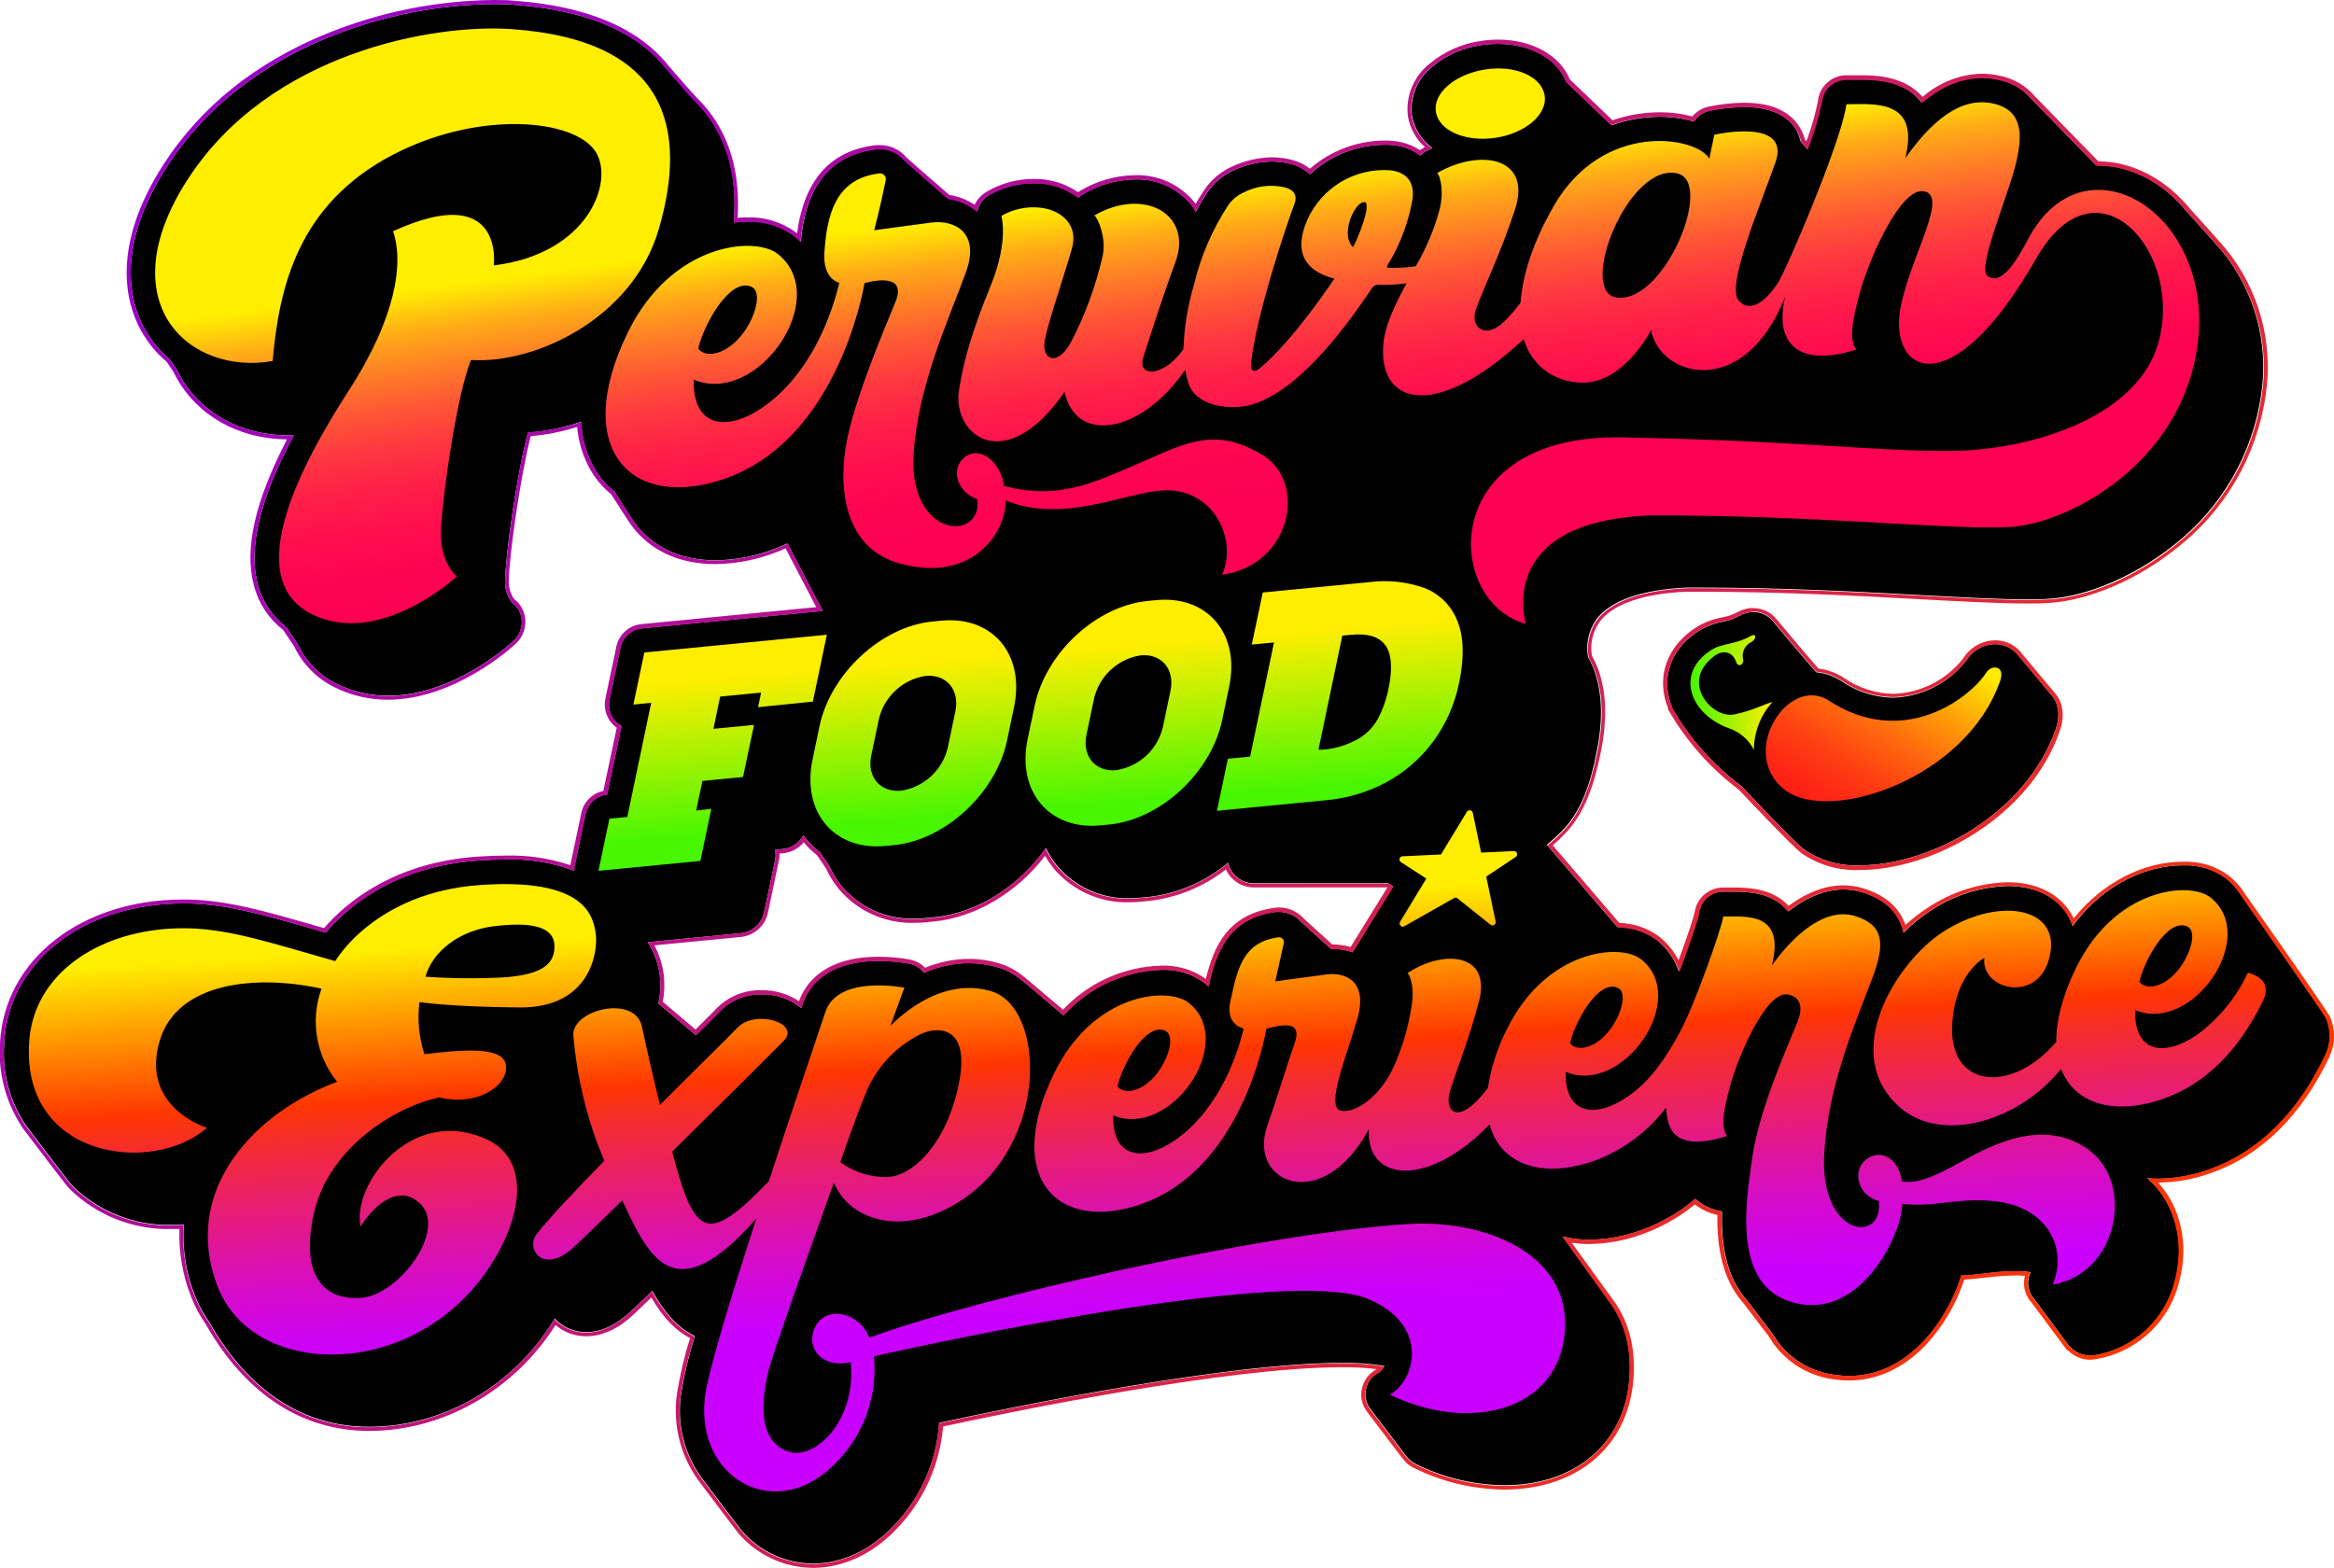
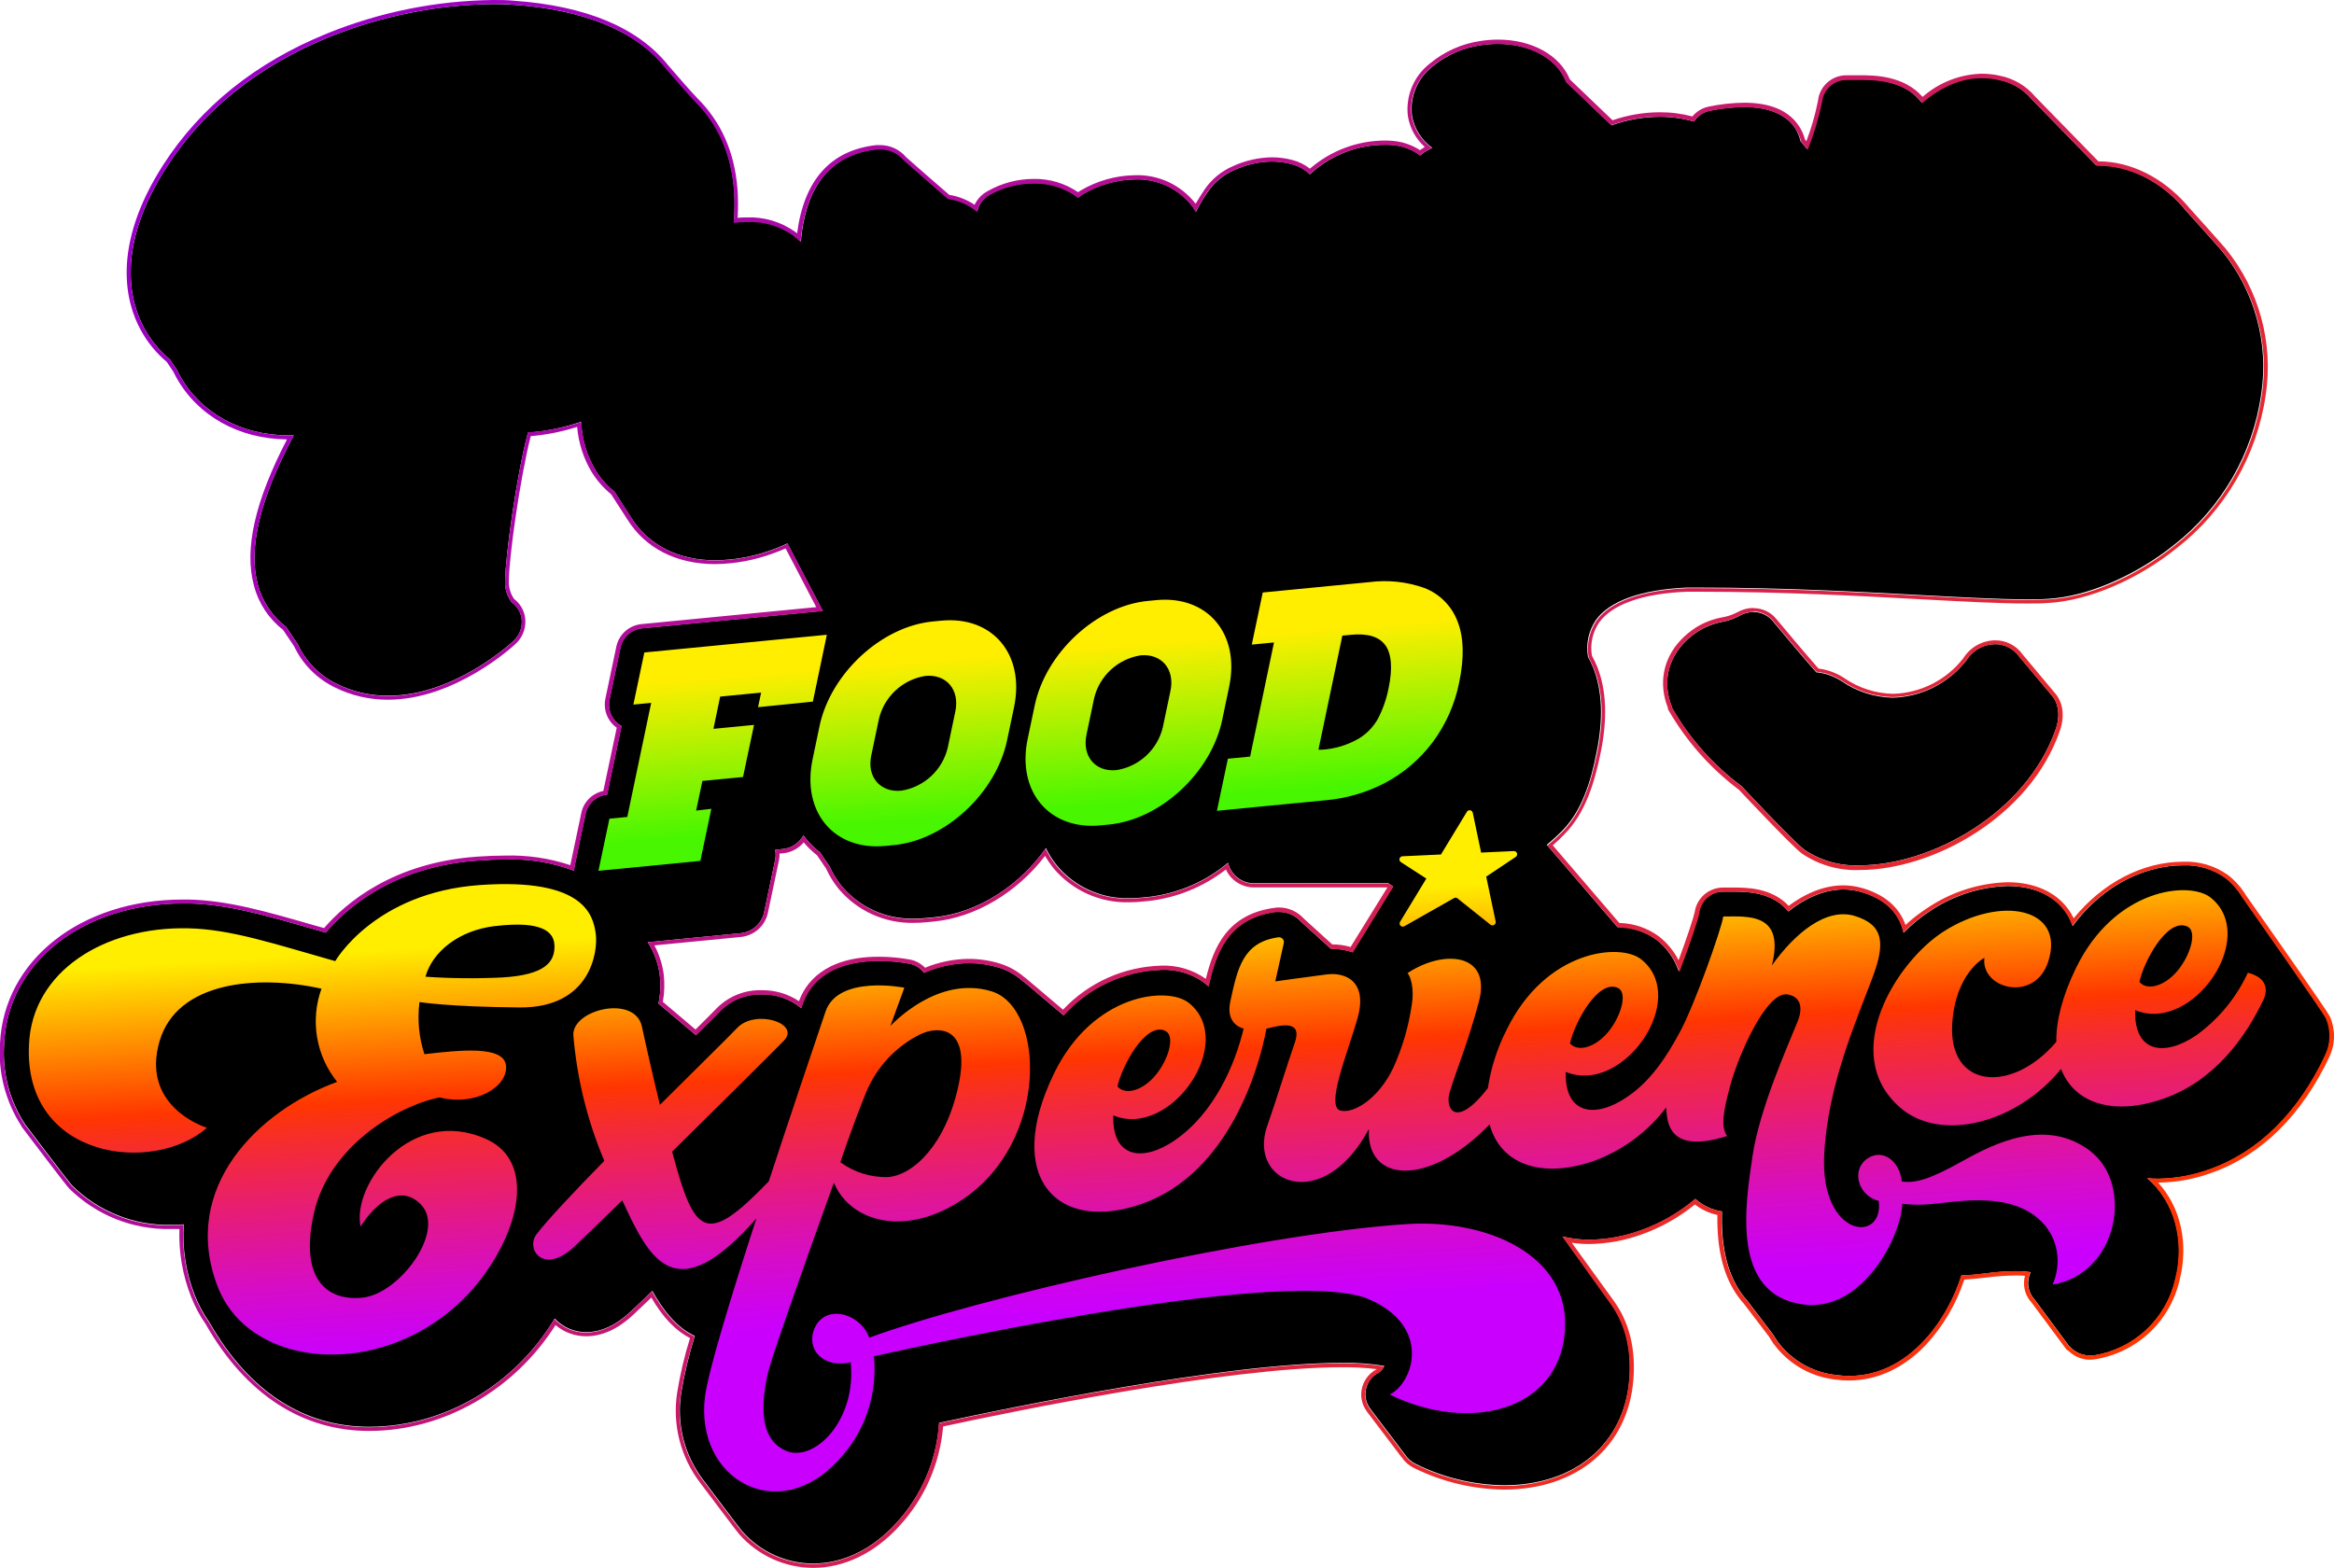
<svg xmlns="http://www.w3.org/2000/svg" width="436" height="293" viewBox="0 0 436 293" fill="none">
  <g clip-path="url(#clip0_255_77)">
    <path d="M325.356 146.922C325.356 146.922 334.936 157.168 337.038 158.747C340.073 160.813 343.695 161.845 347.366 161.69C360.727 161.69 378.543 151.953 384.016 136.265C385.099 133.16 384.168 131.029 383.42 130.12C382.282 128.735 378.337 124.029 377.156 122.633C376.644 121.922 375.968 121.345 375.185 120.95C374.402 120.554 373.536 120.352 372.659 120.361C371.598 120.375 370.558 120.655 369.634 121.175C368.71 121.694 367.932 122.438 367.37 123.337C365.742 125.454 363.663 127.184 361.282 128.4C358.902 129.616 356.28 130.289 353.608 130.369C350.168 130.304 346.825 129.227 343.995 127.275C342.582 126.349 340.964 125.781 339.281 125.619C336.93 122.958 332.486 117.678 331.327 116.261C330.889 115.67 330.317 115.19 329.658 114.861C328.998 114.532 328.271 114.363 327.534 114.368C326.613 114.374 325.709 114.62 324.911 115.082C323.972 115.593 322.96 115.958 321.91 116.164C320.273 116.461 318.705 117.055 317.282 117.916C313.121 120.589 311.019 124.602 311.506 128.952C311.638 130.093 311.938 131.208 312.395 132.262H312.33C315.62 137.988 320.053 142.978 325.356 146.922ZM434.516 190.198C434.039 189.181 422.172 172.271 418.846 167.543C418.038 166.206 416.995 165.026 415.768 164.059C413.452 162.396 410.642 161.561 407.792 161.69C401.474 161.69 393.281 164.773 387.202 173.017C386.877 172.041 386.402 171.121 385.793 170.291C383.572 167.24 379.757 165.563 375.054 165.563C369.898 165.72 364.891 167.325 360.608 170.194C358.797 171.369 357.122 172.741 355.612 174.283C355.449 173.503 355.186 172.747 354.832 172.033C353.586 169.523 351.223 167.705 347.821 166.71C346.688 166.372 345.513 166.201 344.331 166.201C342.164 166.201 338.414 166.872 334.079 170.313C331.067 166.613 326.19 166.613 323.817 166.613H321.855C320.753 166.61 319.686 167.006 318.853 167.728C318.02 168.45 317.478 169.449 317.326 170.54C317.109 171.708 315.451 176.653 313.609 181.51C312.815 179.165 311.354 177.101 309.404 175.571C307.293 174.034 304.745 173.212 302.132 173.223L288.955 157.86C289.984 157.005 290.905 156.151 291.718 155.339C295.435 151.628 297.137 146.23 298.22 140.701C299.542 134.383 299.304 129.027 297.624 124.786C297.341 124.093 297.015 123.417 296.649 122.763C296.222 120.36 296.746 117.885 298.112 115.861C300.68 112.29 306.532 110.191 315.039 109.791H317.369C333.05 109.791 347.355 110.57 358.842 111.198C366.688 111.62 373.461 111.987 378.532 111.987C380.071 111.987 381.393 111.987 382.585 111.89C389.922 111.479 398.949 107.562 406.145 101.796C414.997 94.866 420.822 84.786 422.4 73.666C423.116 68.957 422.839 64.151 421.587 59.555C420.335 54.959 418.135 50.674 415.128 46.976C413.731 45.321 408.626 39.684 408.15 39.143C408.03 39.013 407.933 38.873 407.824 38.743C403.49 33.744 397.638 30.877 391.894 30.877H391.558C389.781 29.038 381.393 20.448 379.54 18.544C377.944 16.639 375.74 15.34 373.298 14.865C372.264 14.624 371.206 14.501 370.145 14.497C366.308 14.497 362.559 16.034 358.939 19.139L358.82 18.987C355.569 14.833 349.836 14.833 347.387 14.833H345.946H344.808C343.682 14.832 342.595 15.247 341.756 15.998C340.918 16.749 340.388 17.783 340.267 18.901C339.63 21.958 338.731 24.955 337.58 27.859L336.334 26.377C336.141 25.457 335.773 24.583 335.25 23.802C333.462 21.281 330.276 19.994 325.8 19.994C323.593 20.02 321.393 20.262 319.233 20.718C318.077 20.999 317.074 21.716 316.437 22.72C314.349 22.114 312.185 21.811 310.011 21.822C306.95 21.841 303.915 22.382 301.038 23.423L292.596 15.298C290.949 11.035 285.996 8.19 279.841 8.19C278.818 8.191 277.797 8.267 276.785 8.417C273.403 8.873 270.217 10.264 267.584 12.431C266.221 13.495 265.153 14.89 264.484 16.483C263.814 18.076 263.564 19.813 263.759 21.53C263.958 22.744 264.396 23.908 265.047 24.953C265.698 25.998 266.549 26.905 267.552 27.621C267.108 27.848 266.674 28.086 266.251 28.324C265.912 28.523 265.599 28.762 265.32 29.038C263.859 27.943 262.121 27.276 260.302 27.112C259.798 27.059 259.291 27.038 258.785 27.047C253.559 27.04 248.524 29.012 244.697 32.565C243.722 31.638 242.524 30.979 241.218 30.65C240.03 30.334 238.806 30.174 237.577 30.174C235.17 30.212 232.797 30.75 230.609 31.754C228.562 32.627 226.812 34.074 225.57 35.919C224.757 37.131 224.02 38.353 223.402 39.565C223.24 39.284 223.056 38.992 222.871 38.721C221.624 37.041 219.985 35.689 218.097 34.782C216.209 33.876 214.128 33.441 212.035 33.517C208.577 33.573 205.194 34.535 202.227 36.309C201.939 36.469 201.674 36.665 201.436 36.893C199.054 35.084 196.127 34.138 193.135 34.21C190.237 34.202 187.388 34.947 184.867 36.373C184.278 36.694 183.767 37.139 183.368 37.677C182.97 38.215 182.693 38.834 182.558 39.489C181.016 38.195 179.137 37.365 177.14 37.098C174.972 35.281 169.803 30.683 168.871 29.86C168.344 29.224 167.681 28.712 166.932 28.363C166.182 28.013 165.364 27.833 164.537 27.837C164.331 27.826 164.125 27.826 163.919 27.837C151.998 29.136 150.102 39.576 149.603 45.148C149.159 44.688 148.684 44.258 148.184 43.86C145.687 42.099 142.677 41.213 139.623 41.339C138.775 41.343 137.929 41.393 137.087 41.491C137.726 33.788 136.231 27.285 132.611 22.092C131.82 20.964 130.931 19.907 129.956 18.933C128.872 17.851 125.394 13.816 124.375 12.637C118.783 5.81 109.236 1.818 95.885 0.887C94.682 0.801 93.403 0.757 92.114 0.757C81.555 0.89 71.115 3 61.337 6.978C48.203 12.388 38.059 20.48 31.178 31.137C21.425 46.284 24.34 56.551 26.952 61.333C28.163 63.55 29.78 65.521 31.72 67.143L33.031 69.09C33.205 69.436 33.367 69.772 33.54 70.075C37.388 77.129 45.006 81.348 53.903 81.348H54.878C48.528 93.249 46.317 102.467 48.17 109.272C49.018 112.421 50.885 115.201 53.48 117.181L55.648 120.426C57.157 123.643 59.728 126.244 62.93 127.794C65.938 129.275 69.254 130.028 72.607 129.99C84.745 129.99 95.3 120.34 95.733 119.929C96.302 119.456 96.755 118.861 97.059 118.188C97.363 117.516 97.51 116.782 97.489 116.045C97.459 115.35 97.27 114.671 96.938 114.06C96.605 113.449 96.138 112.921 95.571 112.518C94.706 111.372 94.279 109.957 94.368 108.525C94.368 104.122 96.535 88.532 98.627 80.84C102.014 80.588 105.354 79.901 108.564 78.795C108.676 82.024 109.612 85.171 111.284 87.937C112.22 89.441 113.403 90.776 114.784 91.886L117.884 96.7C121.135 101.861 126.705 104.695 133.641 104.695C137.241 104.649 140.806 103.99 144.185 102.748C145.193 102.391 146.157 101.98 147.1 101.547L153.689 114.151L119.921 117.397C118.952 117.493 118.038 117.896 117.314 118.545C116.589 119.195 116.09 120.059 115.89 121.01L113.842 130.748C113.697 131.45 113.719 132.176 113.907 132.867C114.096 133.559 114.444 134.197 114.925 134.729C115.255 135.103 115.648 135.418 116.085 135.659L113.397 148.469C112.431 148.565 111.52 148.967 110.797 149.614C110.074 150.262 109.577 151.123 109.377 152.072L107.329 161.809C107.273 162.101 107.244 162.398 107.242 162.696C103.139 161.154 98.77 160.441 94.389 160.597C92.796 160.597 91.138 160.662 89.296 160.792C73.377 161.874 64.577 169.826 60.849 174.262L58.454 173.569C49.525 171.005 42.481 168.971 35.285 168.809H34.202C15.551 168.809 1.496 179.79 0.781 194.926C0.38 200.288 1.767 205.633 4.725 210.126C4.725 210.126 12.755 220.751 13.47 221.508C15.899 223.912 18.788 225.803 21.964 227.069C25.14 228.335 28.539 228.949 31.958 228.876C32.76 228.876 33.551 228.876 34.331 228.768C34.028 233.252 34.72 237.748 36.358 241.934C37.047 243.734 37.961 245.438 39.078 247.008C39.078 247.073 39.154 247.149 39.197 247.225C46.501 259.937 56.656 266.602 68.945 266.602C82.902 266.602 96.102 258.877 103.622 246.37C104.372 247.18 105.282 247.824 106.296 248.262C107.309 248.7 108.403 248.922 109.507 248.913C112.292 248.913 115.055 247.636 117.743 245.126C118.707 244.239 120.073 242.962 121.85 241.209C123.866 244.791 126.358 248.036 129.794 249.627C128.696 253.137 127.845 256.72 127.247 260.348C126.807 263.194 126.948 266.099 127.664 268.888C128.379 271.677 129.653 274.293 131.408 276.577C133.218 278.989 138.235 285.654 138.615 286.087C140.268 287.979 142.306 289.499 144.593 290.546C146.88 291.592 149.363 292.141 151.879 292.156C157.46 292.156 162.954 289.495 167.365 284.659C172.144 279.509 174.995 272.871 175.438 265.866C188.345 263.064 228.908 254.657 250.679 254.657C253.331 254.606 255.983 254.798 258.601 255.231C258.387 255.707 258.051 256.118 257.625 256.421C256.854 256.796 256.205 257.381 255.753 258.108C255.3 258.836 255.063 259.676 255.068 260.532C255.069 261.482 255.373 262.406 255.935 263.172L262.437 271.751C262.938 272.525 263.643 273.146 264.474 273.547C269.605 276.099 275.247 277.46 280.979 277.529C294.2 277.529 303.389 269.782 304.376 257.795C304.809 252.559 303.866 247.712 301.027 243.676L300.756 243.298L291.892 231.05C293.547 231.462 295.247 231.665 296.952 231.656C300.234 231.613 303.484 231.013 306.565 229.882C310.268 228.558 313.701 226.575 316.697 224.029C318.098 225.265 319.824 226.076 321.671 226.366C321.52 231.873 322.267 237.607 325.508 241.956C325.811 242.356 326.136 242.746 326.461 243.114L331.143 249.259C331.262 249.464 331.403 249.659 331.533 249.865L332.053 250.665C332.053 250.665 332.053 250.73 332.118 250.752C333.407 252.465 335.033 253.897 336.897 254.959C338.76 256.021 340.822 256.692 342.955 256.929C343.777 257.05 344.606 257.111 345.437 257.113C356.794 257.113 363.968 246.294 366.417 238.332C367.999 238.332 369.505 238.104 370.968 237.942C372.764 237.696 374.574 237.558 376.387 237.531C377.199 237.531 377.991 237.531 378.792 237.65C378.977 237.65 379.139 237.704 379.323 237.726L379.226 237.975C378.91 238.721 378.8 239.537 378.907 240.34C379.014 241.143 379.333 241.902 379.833 242.54C379.907 242.645 379.99 242.743 380.082 242.832L386.584 251.617V251.531C387.05 252.076 387.628 252.514 388.279 252.817C388.93 253.119 389.638 253.278 390.355 253.283C390.601 253.3 390.847 253.3 391.092 253.283C394.77 252.718 398.193 251.064 400.919 248.535C403.645 246.007 405.548 242.72 406.383 239.1C408.258 231.797 406.199 224.472 401.127 220.167C401.821 220.231 402.514 220.264 403.23 220.264C406.515 220.221 409.769 219.621 412.853 218.49C421.912 215.244 429.368 207.93 434.407 197.209C434.938 196.128 435.226 194.945 435.252 193.742C435.279 192.538 435.042 191.344 434.559 190.241L434.516 190.198ZM259.153 167.37L252.651 177.929C251.444 177.501 250.172 177.285 248.891 177.291H248.62L243.028 172.217C242.519 171.642 241.894 171.181 241.193 170.866C240.493 170.551 239.733 170.388 238.964 170.388C238.719 170.372 238.473 170.372 238.227 170.388C229.135 171.633 227.076 178.394 225.743 184.302C225.483 184.053 225.201 183.815 224.909 183.577C222.592 181.915 219.783 181.081 216.933 181.207C213.469 181.313 210.062 182.121 206.921 183.583C203.78 185.045 200.97 187.13 198.662 189.711L191.076 183.295V183.349C189.774 182.175 188.232 181.297 186.557 180.775C184.757 180.233 182.888 179.956 181.009 179.952C178.115 179.974 175.256 180.589 172.61 181.759C171.938 180.879 170.967 180.275 169.879 180.061C167.992 179.713 166.076 179.539 164.157 179.541C154.111 179.541 150.915 184.583 149.907 187.591L149.647 188.359C147.584 186.647 144.971 185.736 142.288 185.795C140.866 185.756 139.45 186.004 138.126 186.524C136.802 187.045 135.597 187.827 134.583 188.824C133.706 189.733 132.08 191.356 129.989 193.422L123.01 187.526C123.376 185.772 123.457 183.971 123.248 182.192C122.968 180.004 122.197 177.907 120.994 176.057L138.333 174.381C139.397 174.278 140.4 173.838 141.195 173.126C141.991 172.413 142.537 171.466 142.754 170.421L144.803 160.684C144.927 160.059 144.927 159.415 144.803 158.79L146.201 158.65C147.008 158.57 147.783 158.295 148.459 157.848C149.135 157.402 149.692 156.796 150.08 156.086C150.243 156.302 150.394 156.518 150.568 156.724C151.336 157.664 152.208 158.513 153.169 159.256L154.968 161.895C155.547 163.201 156.298 164.423 157.2 165.531C158.85 167.51 160.928 169.09 163.278 170.151C165.629 171.211 168.189 171.725 170.768 171.654C171.492 171.657 172.215 171.621 172.935 171.546L174.506 171.395C182.612 170.605 190.448 165.498 195.378 158.466C195.93 159.625 196.618 160.714 197.426 161.712C199.076 163.691 201.154 165.271 203.505 166.332C205.855 167.392 208.416 167.906 210.994 167.835C211.718 167.838 212.442 167.802 213.162 167.727L214.733 167.575C220.141 166.921 225.24 164.707 229.406 161.203C229.659 162.304 230.281 163.286 231.171 163.985C232.06 164.684 233.162 165.057 234.294 165.044H259.348L260.204 165.628L259.153 167.37Z" fill="black" />
    <path d="M92.114 0.757C93.436 0.757 94.715 0.757 95.918 0.887C109.269 1.818 118.816 5.81 124.332 12.788C125.351 13.967 128.84 17.992 129.913 19.085C130.888 20.059 131.777 21.116 132.568 22.244C136.188 27.437 137.683 33.939 137.044 41.642C137.886 41.545 138.732 41.494 139.58 41.491C142.634 41.364 145.644 42.251 148.141 44.012C148.636 44.393 149.107 44.805 149.55 45.245C150.048 39.652 151.966 29.211 163.865 27.935C164.071 27.924 164.277 27.924 164.483 27.935C165.31 27.931 166.128 28.11 166.878 28.46C167.627 28.81 168.29 29.321 168.817 29.958C169.749 30.78 174.94 35.367 177.086 37.196C179.083 37.463 180.962 38.292 182.504 39.587C182.64 38.931 182.916 38.313 183.315 37.775C183.713 37.237 184.224 36.792 184.813 36.471C187.334 35.045 190.184 34.299 193.081 34.307C196.073 34.235 199 35.181 201.382 36.99C201.62 36.762 201.886 36.566 202.173 36.406C205.133 34.606 208.516 33.617 211.981 33.539C214.075 33.463 216.155 33.897 218.043 34.804C219.931 35.711 221.57 37.062 222.818 38.743C223.002 39.013 223.186 39.305 223.349 39.587C224.01 38.375 224.747 37.152 225.516 35.941C226.758 34.096 228.508 32.649 230.555 31.775C232.743 30.772 235.116 30.234 237.523 30.196C238.753 30.196 239.977 30.356 241.164 30.672C242.47 31 243.668 31.66 244.643 32.587C248.47 29.034 253.505 27.062 258.731 27.069C259.231 27.064 259.73 27.089 260.227 27.145C262.046 27.308 263.784 27.975 265.244 29.071C265.524 28.795 265.837 28.555 266.176 28.357C266.599 28.119 267.032 27.881 267.476 27.653C266.474 26.937 265.622 26.031 264.971 24.985C264.321 23.94 263.883 22.777 263.684 21.562C263.489 19.846 263.738 18.108 264.408 16.515C265.078 14.922 266.145 13.527 267.509 12.463C270.141 10.296 273.328 8.906 276.709 8.45C277.721 8.299 278.743 8.223 279.765 8.222C285.921 8.222 290.873 11.068 292.52 15.331L300.962 23.401C303.84 22.361 306.875 21.819 309.935 21.8C312.136 21.789 314.326 22.099 316.437 22.72C317.088 21.728 318.098 21.026 319.255 20.762C321.415 20.306 323.615 20.063 325.822 20.037C330.298 20.037 333.484 21.324 335.272 23.845C335.838 24.641 336.24 25.543 336.453 26.496L337.699 27.978C338.85 25.074 339.75 22.077 340.387 19.02C340.507 17.902 341.038 16.868 341.876 16.117C342.714 15.366 343.801 14.951 344.928 14.952H346.065H347.507C349.956 14.952 355.699 14.952 358.94 19.106L359.059 19.258C362.722 16.153 366.428 14.617 370.264 14.617C371.326 14.62 372.384 14.743 373.418 14.984C375.86 15.459 378.064 16.758 379.66 18.663C381.513 20.567 389.901 29.157 391.678 30.996H392.014C397.757 30.996 403.566 33.863 407.944 38.862C408.052 38.992 408.15 39.132 408.269 39.262C408.757 39.803 413.85 45.44 415.248 47.095C418.254 50.793 420.454 55.078 421.706 59.674C422.958 64.27 423.235 69.076 422.52 73.785C420.941 84.905 415.117 94.985 406.264 101.915C399.069 107.725 390.009 111.652 382.705 112.009C381.513 112.074 380.191 112.106 378.652 112.106C373.58 112.106 366.807 111.739 358.961 111.317C347.474 110.689 333.17 109.91 317.489 109.91H315.159C306.652 110.31 300.8 112.409 298.231 115.98C296.866 118.004 296.341 120.479 296.768 122.882C297.135 123.536 297.46 124.212 297.744 124.905C299.467 129.146 299.662 134.502 298.34 140.82C297.18 146.349 295.522 151.747 291.838 155.458C291.025 156.27 290.104 157.124 289.074 157.979L302.252 173.342C304.864 173.331 307.412 174.153 309.523 175.69C311.473 177.22 312.934 179.284 313.728 181.629C315.57 176.772 317.228 171.827 317.445 170.659C317.568 169.567 318.082 168.555 318.892 167.812C319.703 167.068 320.755 166.642 321.856 166.612H323.796C326.147 166.612 331.046 166.612 334.004 170.313C338.339 166.872 342.045 166.201 344.256 166.201C345.437 166.201 346.613 166.372 347.745 166.71C351.148 167.738 353.51 169.523 354.757 172.033C355.111 172.747 355.373 173.503 355.537 174.283C357.046 172.741 358.722 171.369 360.533 170.194C364.806 167.317 369.805 165.701 374.957 165.531C379.66 165.531 383.474 167.208 385.696 170.258C386.312 171.101 386.792 172.036 387.116 173.028C393.238 164.784 401.431 161.701 407.706 161.701C410.556 161.572 413.366 162.407 415.681 164.07C416.909 165.037 417.951 166.217 418.759 167.554C422.086 172.282 433.931 189.192 434.429 190.209C434.917 191.307 435.16 192.498 435.142 193.699C435.123 194.9 434.843 196.083 434.321 197.165C429.282 207.887 421.826 215.244 412.766 218.446C409.682 219.577 406.428 220.177 403.143 220.221C402.428 220.221 401.734 220.221 401.041 220.123C406.113 224.451 408.172 231.754 406.297 239.056C405.468 242.676 403.571 245.964 400.851 248.497C398.131 251.029 394.713 252.689 391.038 253.262C390.793 253.278 390.547 253.278 390.302 253.262C389.584 253.257 388.876 253.097 388.225 252.795C387.574 252.493 386.996 252.054 386.53 251.509V251.596L380.028 242.811C379.937 242.721 379.853 242.623 379.779 242.519C379.28 241.881 378.96 241.121 378.853 240.318C378.746 239.515 378.857 238.699 379.172 237.953L379.27 237.704C379.085 237.704 378.923 237.639 378.739 237.628C377.937 237.553 377.146 237.509 376.333 237.509C374.52 237.537 372.711 237.674 370.914 237.92C369.451 238.083 367.945 238.256 366.363 238.31C363.914 246.251 356.74 257.092 345.383 257.092C344.552 257.09 343.723 257.028 342.901 256.908C340.768 256.67 338.707 256 336.843 254.937C334.979 253.875 333.353 252.443 332.064 250.73C332.064 250.73 332.064 250.665 331.999 250.644L331.479 249.843C331.349 249.637 331.208 249.443 331.089 249.237L326.407 243.092C326.082 242.724 325.757 242.335 325.454 241.934C322.203 237.607 321.466 231.851 321.617 226.344C319.77 226.055 318.044 225.244 316.643 224.007C313.647 226.553 310.215 228.536 306.511 229.86C303.431 230.991 300.18 231.591 296.898 231.635C295.193 231.644 293.493 231.44 291.838 231.029L300.691 243.427L300.962 243.806C303.802 247.841 304.744 252.688 304.311 257.925C303.325 269.912 294.135 277.659 280.914 277.659C275.183 277.575 269.544 276.199 264.42 273.634C263.589 273.233 262.885 272.612 262.383 271.838L255.881 263.259C255.319 262.493 255.015 261.568 255.014 260.619C255.009 259.762 255.246 258.922 255.699 258.195C256.151 257.468 256.801 256.883 257.571 256.508C257.997 256.204 258.334 255.794 258.547 255.317C255.929 254.885 253.278 254.693 250.625 254.744C228.854 254.744 188.291 263.15 175.385 265.952C174.941 272.958 172.09 279.596 167.311 284.745C162.901 289.581 157.406 292.243 151.825 292.243C149.31 292.228 146.826 291.679 144.539 290.632C142.252 289.586 140.214 288.066 138.561 286.173C138.182 285.74 133.142 279.076 131.354 276.663C129.599 274.379 128.325 271.764 127.61 268.974C126.895 266.185 126.753 263.28 127.193 260.435C127.791 256.806 128.642 253.223 129.74 249.713C126.304 248.123 123.812 244.877 121.796 241.296C120.019 243.005 118.654 244.325 117.689 245.212C115.002 247.722 112.271 248.999 109.453 248.999C108.349 249.008 107.255 248.787 106.242 248.349C105.228 247.911 104.318 247.266 103.569 246.457C96.048 258.963 82.849 266.688 68.891 266.688C56.602 266.688 46.447 260.024 39.143 247.311C39.143 247.236 39.068 247.16 39.024 247.095C37.907 245.525 36.993 243.82 36.304 242.021C34.666 237.834 33.974 233.338 34.278 228.854C33.497 228.919 32.706 228.962 31.904 228.962C28.485 229.036 25.086 228.421 21.91 227.156C18.734 225.89 15.845 223.999 13.417 221.595C12.701 220.837 4.671 210.213 4.671 210.213C1.722 205.693 0.357 200.324 0.792 194.947C1.507 179.801 15.562 168.83 34.213 168.83H35.296C42.492 168.993 49.536 170.994 58.466 173.591L60.861 174.283C64.588 169.847 73.388 161.95 89.307 160.814C91.095 160.684 92.808 160.619 94.401 160.619C98.793 160.462 103.173 161.179 107.286 162.728C107.288 162.431 107.317 162.134 107.372 161.841L109.421 152.104C109.621 151.155 110.118 150.295 110.841 149.647C111.564 148.999 112.475 148.598 113.441 148.501L116.129 135.692C115.691 135.451 115.299 135.136 114.969 134.761C114.488 134.229 114.139 133.592 113.951 132.9C113.763 132.208 113.74 131.482 113.885 130.78L115.934 121.043C116.134 120.091 116.632 119.228 117.357 118.578C118.082 117.928 118.995 117.526 119.965 117.429L153.733 114.184L147.144 101.58C146.201 102.012 145.236 102.423 144.229 102.78C140.85 104.022 137.284 104.681 133.684 104.728C126.749 104.728 121.157 101.893 117.928 96.733L114.828 91.918C113.447 90.808 112.264 89.473 111.328 87.969C109.656 85.203 108.719 82.056 108.608 78.827C105.376 79.909 102.018 80.567 98.616 80.785C96.557 88.478 94.39 104.068 94.357 108.471C94.259 109.922 94.69 111.36 95.571 112.518C96.137 112.931 96.601 113.469 96.926 114.09C97.251 114.711 97.429 115.398 97.446 116.099C97.467 116.837 97.32 117.57 97.016 118.243C96.712 118.915 96.259 119.51 95.69 119.983C95.257 120.394 84.702 130.044 72.564 130.044C69.222 130.061 65.922 129.294 62.93 127.805C59.729 126.255 57.158 123.654 55.648 120.437L53.481 117.191C50.885 115.212 49.018 112.432 48.17 109.283C46.317 102.478 48.528 93.281 54.879 81.359H53.903C45.006 81.359 37.388 77.139 33.541 70.085C33.367 69.782 33.205 69.447 33.031 69.101L31.72 67.153C29.78 65.532 28.163 63.561 26.952 61.344C24.34 56.562 21.414 46.284 31.178 31.148C38.06 20.48 48.203 12.355 61.337 6.978C71.116 3 81.556 0.89 92.114 0.757ZM130.043 193.476C132.135 191.41 133.76 189.787 134.638 188.878C135.652 187.881 136.857 187.099 138.181 186.578C139.505 186.058 140.921 185.81 142.343 185.849C145.025 185.79 147.638 186.701 149.701 188.413L149.961 187.645C150.969 184.637 154.166 179.595 164.212 179.595C166.131 179.593 168.046 179.767 169.934 180.115C171.021 180.329 171.992 180.933 172.665 181.813C175.311 180.643 178.169 180.028 181.063 180.006C182.943 180.01 184.812 180.287 186.612 180.829C188.287 181.351 189.828 182.23 191.131 183.404V183.349L198.716 189.765C201.024 187.184 203.834 185.099 206.976 183.637C210.117 182.175 213.523 181.367 216.987 181.261C219.837 181.135 222.647 181.969 224.963 183.631C225.256 183.869 225.538 184.107 225.798 184.356C227.131 178.448 229.19 171.687 238.282 170.442C238.527 170.426 238.773 170.426 239.019 170.442C239.787 170.442 240.547 170.605 241.248 170.92C241.948 171.235 242.574 171.696 243.083 172.271L248.674 177.345H248.945C250.226 177.339 251.499 177.555 252.706 177.983L259.208 167.424L260.292 165.704L259.435 165.119H234.294C233.162 165.133 232.06 164.759 231.171 164.061C230.282 163.362 229.659 162.38 229.406 161.279C225.216 164.798 220.085 167.013 214.647 167.651L213.075 167.803C212.355 167.877 211.632 167.913 210.908 167.911C208.33 167.982 205.769 167.468 203.418 166.407C201.068 165.346 198.99 163.767 197.34 161.787C196.531 160.79 195.844 159.7 195.292 158.542C190.361 165.574 182.526 170.68 174.42 171.47L172.849 171.622C172.129 171.696 171.405 171.733 170.681 171.73C168.11 171.781 165.56 171.249 163.223 170.175C160.886 169.102 158.824 167.514 157.19 165.531C156.287 164.423 155.536 163.201 154.957 161.895L153.158 159.256C152.198 158.513 151.325 157.664 150.557 156.724C150.384 156.518 150.232 156.302 150.07 156.086C149.681 156.796 149.125 157.402 148.449 157.848C147.773 158.295 146.997 158.57 146.19 158.65L144.792 158.79C144.917 159.415 144.917 160.059 144.792 160.684L142.744 170.421C142.527 171.466 141.981 172.413 141.185 173.126C140.389 173.838 139.386 174.278 138.323 174.381L120.984 176.057C122.187 177.907 122.957 180.004 123.238 182.192C123.446 183.971 123.366 185.772 122.999 187.526L129.978 193.422M327.534 114.259C328.271 114.255 328.999 114.424 329.658 114.753C330.317 115.082 330.889 115.561 331.327 116.153C332.487 117.57 336.93 122.85 339.282 125.511C340.964 125.673 342.582 126.241 343.996 127.166C346.825 129.119 350.169 130.195 353.608 130.261C356.272 130.193 358.888 129.538 361.268 128.34C363.647 127.143 365.732 125.434 367.371 123.337C367.933 122.443 368.711 121.705 369.633 121.189C370.555 120.673 371.592 120.396 372.648 120.383C373.525 120.374 374.392 120.576 375.174 120.971C375.957 121.367 376.633 121.944 377.146 122.655C378.327 124.051 382.271 128.757 383.409 130.142C384.157 131.05 385.078 133.182 384.005 136.287C378.533 151.996 360.717 161.711 347.355 161.711C343.685 161.866 340.063 160.834 337.027 158.769C334.925 157.189 325.345 146.944 325.345 146.944C320.045 142.982 315.619 137.973 312.341 132.23H312.406C311.949 131.176 311.65 130.06 311.517 128.919C311.03 124.592 313.132 120.556 317.294 117.884C318.716 117.023 320.284 116.429 321.921 116.131C322.971 115.925 323.983 115.561 324.923 115.049C325.72 114.588 326.624 114.342 327.545 114.335M92.114 0C81.455 0.129 70.916 2.258 61.045 6.275C47.77 11.684 37.507 19.939 30.539 30.726C20.591 46.186 23.593 56.767 26.291 61.668C27.523 63.937 29.17 65.955 31.146 67.619L32.37 69.436C32.533 69.782 32.706 70.107 32.869 70.41C36.846 77.669 44.551 82.019 53.611 82.105C47.596 93.692 45.581 102.661 47.444 109.445C48.288 112.712 50.194 115.608 52.863 117.678L54.933 120.751C56.514 124.097 59.19 126.806 62.519 128.432C65.614 129.974 69.029 130.767 72.489 130.748C84.918 130.748 95.69 120.902 96.135 120.48C96.786 119.931 97.305 119.242 97.652 118.465C97.999 117.687 98.166 116.841 98.139 115.99C98.114 115.196 97.912 114.418 97.546 113.712C97.18 113.006 96.661 112.391 96.026 111.912C95.329 110.904 94.99 109.693 95.062 108.471C95.062 104.295 97.132 89.376 99.147 81.499C102.093 81.248 105.001 80.668 107.817 79.768C108.062 82.786 109.008 85.705 110.58 88.294C111.546 89.829 112.753 91.199 114.156 92.351L117.18 97.046C120.55 102.456 126.38 105.409 133.587 105.409C137.287 105.366 140.953 104.689 144.424 103.408C145.161 103.148 145.908 102.845 146.754 102.478L152.475 113.448L119.835 116.618C118.703 116.726 117.636 117.193 116.79 117.95C115.944 118.708 115.363 119.716 115.132 120.827L113.083 130.564C112.914 131.381 112.938 132.226 113.155 133.032C113.371 133.838 113.773 134.582 114.33 135.205C114.596 135.493 114.89 135.754 115.207 135.984L112.704 147.798C111.689 148.007 110.757 148.509 110.025 149.241C109.292 149.974 108.792 150.906 108.586 151.92L106.538 161.657C102.607 160.354 98.476 159.75 94.336 159.872C92.721 159.872 90.987 159.937 89.188 160.067C73.496 161.149 64.588 168.722 60.535 173.418L58.65 172.888C49.633 170.291 42.546 168.246 35.242 168.084H34.158C15.172 168.073 0.77 179.357 0.001 194.915C-0.38 200.383 1.027 205.828 4.01 210.429C4.031 210.505 4.068 210.575 4.119 210.635C4.942 211.717 12.192 221.313 12.918 222.081C15.421 224.553 18.397 226.498 21.668 227.799C24.939 229.1 28.439 229.731 31.959 229.655C32.457 229.655 32.966 229.655 33.519 229.655C33.364 233.967 34.102 238.266 35.687 242.281C36.392 244.12 37.324 245.864 38.461 247.474C38.482 247.526 38.507 247.577 38.537 247.625C45.96 260.554 56.472 267.381 68.945 267.381C82.794 267.381 96.037 259.807 103.775 247.603C105.374 248.962 107.408 249.702 109.507 249.692C112.487 249.692 115.435 248.35 118.263 245.71C119.098 244.931 120.236 243.838 121.677 242.464C123.844 246.208 126.218 248.653 128.894 250.038C127.852 253.385 127.048 256.801 126.489 260.262C126.036 263.216 126.187 266.232 126.932 269.126C127.677 272.021 129.001 274.736 130.823 277.107C133.348 280.472 137.683 286.216 138.052 286.638C139.776 288.614 141.902 290.2 144.288 291.292C146.674 292.383 149.266 292.954 151.89 292.968C157.688 292.968 163.388 290.219 167.94 285.221C172.697 280.09 175.597 273.516 176.176 266.548C188.942 263.789 229.211 255.48 250.69 255.48C252.863 255.459 255.035 255.578 257.192 255.837C256.316 256.284 255.58 256.964 255.066 257.802C254.552 258.64 254.279 259.604 254.277 260.586C254.283 261.65 254.612 262.688 255.22 263.561C255.239 263.612 255.264 263.659 255.296 263.702L261.798 272.271L261.863 272.336C262.427 273.177 263.205 273.852 264.117 274.294C269.355 276.889 275.111 278.272 280.957 278.34C294.612 278.34 304.083 270.323 305.113 257.914C305.59 252.18 304.408 247.257 301.623 243.298C301.526 243.146 301.428 243.016 301.331 242.886L293.615 232.219C294.691 232.378 295.778 232.458 296.866 232.457C300.236 232.415 303.575 231.801 306.738 230.639C310.322 229.355 313.661 227.471 316.611 225.068C317.85 226.022 319.286 226.691 320.815 227.026C320.707 233.658 322.018 238.71 324.814 242.454C325.118 242.854 325.443 243.254 325.79 243.644L330.428 249.724C330.514 249.875 330.612 250.016 330.71 250.168L330.807 250.319L331.316 251.12C331.355 251.181 331.402 251.235 331.457 251.282C332.805 253.074 334.504 254.574 336.451 255.69C338.398 256.806 340.552 257.515 342.782 257.773C343.64 257.893 344.505 257.955 345.372 257.957C350.649 257.957 355.624 255.653 359.752 251.314C362.999 247.806 365.449 243.639 366.937 239.1C368.357 239.024 369.701 238.873 371.012 238.721C372.788 238.493 374.575 238.362 376.365 238.332C377.016 238.332 377.644 238.332 378.273 238.397C378.057 239.189 378.029 240.021 378.191 240.827C378.353 241.632 378.7 242.389 379.205 243.038C379.286 243.15 379.377 243.254 379.476 243.352L385.978 252.104C386.071 252.234 386.204 252.329 386.357 252.375C386.887 252.91 387.518 253.336 388.214 253.627C388.909 253.919 389.656 254.07 390.41 254.073C390.693 254.074 390.976 254.052 391.255 254.008C395.08 253.417 398.638 251.693 401.471 249.06C404.303 246.428 406.279 243.007 407.142 239.24C408.898 232.392 407.37 225.587 403.143 220.978H403.252C406.623 220.933 409.961 220.315 413.124 219.15C422.379 215.904 429.986 208.385 435.123 197.512C435.686 196.331 435.987 195.044 436.006 193.737C436.025 192.43 435.76 191.134 435.231 189.938C434.765 188.943 425.185 175.268 419.507 167.218C418.652 165.811 417.551 164.569 416.256 163.551C413.805 161.779 410.826 160.887 407.803 161.019C400.304 161.019 392.751 164.946 387.376 171.589C387.093 170.988 386.752 170.415 386.357 169.88C383.994 166.634 379.963 164.849 375.011 164.849C369.711 165.007 364.563 166.649 360.153 169.588C358.661 170.543 357.258 171.629 355.959 172.833C355.819 172.442 355.656 172.059 355.472 171.687C354.128 168.982 351.614 167.056 347.994 165.974C346.792 165.616 345.543 165.434 344.288 165.433C341.958 165.433 338.35 166.115 334.134 169.263C330.937 165.844 326.169 165.844 323.828 165.844H321.856C320.571 165.847 319.329 166.313 318.36 167.155C317.391 167.998 316.758 169.161 316.578 170.432C316.394 171.34 315.137 175.192 313.566 179.433C312.676 177.695 311.419 176.17 309.881 174.965C307.739 173.391 305.161 172.517 302.501 172.466L290.06 157.957C290.808 157.319 291.534 156.637 292.228 155.891C296.227 151.899 297.885 146.056 298.968 140.863C300.323 134.372 300.106 128.897 298.34 124.516C298.057 123.834 297.735 123.17 297.375 122.525C297.008 120.358 297.494 118.133 298.73 116.315C301.157 112.939 306.814 110.905 315.072 110.57H317.369C333.029 110.57 347.322 111.349 358.799 111.977C366.666 112.399 373.439 112.766 378.533 112.766C380.093 112.766 381.426 112.766 382.629 112.669C390.117 112.247 399.307 108.341 406.633 102.413C415.668 95.372 421.622 85.113 423.246 73.785C423.971 68.975 423.684 64.066 422.404 59.372C421.124 54.678 418.879 50.302 415.812 46.522C414.414 44.866 409.374 39.295 408.811 38.667L408.703 38.526L408.486 38.278C403.967 33.117 397.952 30.152 391.992 30.152L380.202 18.068C378.507 16.041 376.165 14.658 373.569 14.151C372.478 13.901 371.362 13.774 370.242 13.773C366.149 13.867 362.219 15.399 359.146 18.1C355.624 14.065 349.956 14.065 347.485 14.065H344.906C343.591 14.063 342.322 14.547 341.343 15.424C340.364 16.301 339.746 17.509 339.607 18.814C339.102 21.396 338.376 23.929 337.439 26.387L337.168 26.052C336.914 25.074 336.484 24.151 335.9 23.326C333.961 20.578 330.58 19.193 325.833 19.193C323.57 19.215 321.316 19.465 319.103 19.939C317.941 20.197 316.899 20.837 316.145 21.757C314.148 21.226 312.089 20.964 310.022 20.978C307.03 20.989 304.06 21.494 301.233 22.471L293.257 14.833C291.415 10.31 286.17 7.4 279.852 7.4C278.793 7.399 277.735 7.478 276.688 7.638C273.143 8.129 269.808 9.606 267.065 11.901C265.609 13.042 264.471 14.535 263.758 16.24C263.044 17.944 262.78 19.803 262.99 21.638C263.339 23.891 264.461 25.952 266.165 27.469L265.84 27.664C265.637 27.781 265.441 27.912 265.255 28.054C263.786 27.101 262.11 26.515 260.367 26.344C259.842 26.285 259.314 26.256 258.785 26.258C253.608 26.259 248.606 28.126 244.697 31.516C243.738 30.757 242.631 30.208 241.446 29.904C240.195 29.567 238.906 29.396 237.61 29.395C235.098 29.432 232.621 29.992 230.338 31.04C228.16 31.972 226.298 33.513 224.974 35.475C224.411 36.309 223.89 37.185 223.349 38.072C222.019 36.345 220.296 34.96 218.323 34.033C216.349 33.105 214.182 32.661 212.002 32.738C208.412 32.792 204.899 33.788 201.816 35.627C201.665 35.711 201.52 35.804 201.382 35.908C198.946 34.247 196.053 33.381 193.103 33.431C190.06 33.433 187.071 34.231 184.433 35.746C183.395 36.314 182.564 37.197 182.06 38.267C180.64 37.313 179.027 36.681 177.335 36.417C175.168 34.578 170.345 30.326 169.273 29.374C168.678 28.665 167.935 28.096 167.097 27.705C166.258 27.314 165.343 27.112 164.418 27.112C164.187 27.096 163.955 27.096 163.724 27.112C155.185 28.043 150.2 33.604 148.899 43.611L148.542 43.319C145.911 41.446 142.732 40.498 139.504 40.625C138.962 40.625 138.42 40.625 137.792 40.701C138.257 33.214 136.708 26.82 133.11 21.714C132.296 20.555 131.382 19.469 130.379 18.468C129.295 17.386 125.871 13.416 124.831 12.215C119.206 5.161 109.453 1.082 95.939 0.13C94.715 0 93.415 0 92.114 0ZM145.659 159.504L146.288 159.439C147.789 159.297 149.173 158.566 150.135 157.406C150.881 158.293 151.716 159.101 152.627 159.818L154.318 162.307C154.926 163.646 155.702 164.904 156.626 166.05C158.35 168.115 160.519 169.763 162.973 170.87C165.426 171.978 168.098 172.516 170.79 172.444C171.514 172.444 172.237 172.408 172.957 172.336L174.529 172.184C182.19 171.438 190.014 166.775 195.216 159.937C195.681 160.731 196.203 161.49 196.777 162.209C198.501 164.273 200.671 165.921 203.124 167.029C205.577 168.136 208.249 168.674 210.94 168.603C211.664 168.604 212.388 168.567 213.108 168.495L214.679 168.344C219.903 167.732 224.859 165.7 229.005 162.469C229.246 163.002 229.568 163.495 229.959 163.929C230.506 164.533 231.176 165.014 231.923 165.34C232.67 165.667 233.478 165.831 234.294 165.823H259.099H259.175L258.503 166.905L252.294 176.955C251.182 176.628 250.029 176.464 248.869 176.469L243.538 171.622C242.957 170.976 242.247 170.46 241.453 170.106C240.66 169.752 239.801 169.568 238.932 169.566C238.649 169.566 238.366 169.588 238.087 169.631C229.309 170.821 226.719 176.923 225.256 182.906C222.821 181.183 219.882 180.315 216.901 180.439C213.454 180.534 210.06 181.31 206.914 182.721C203.769 184.132 200.935 186.151 198.576 188.662L191.532 182.7C191.481 182.654 191.422 182.618 191.358 182.592C190.02 181.432 188.456 180.563 186.763 180.039C184.891 179.467 182.945 179.175 180.987 179.173C178.179 179.194 175.4 179.756 172.805 180.829C172.051 180.047 171.076 179.515 170.01 179.303C168.072 178.949 166.106 178.772 164.136 178.773C153.895 178.773 150.416 183.847 149.257 187.071C147.187 185.701 144.75 184.989 142.267 185.026C140.743 184.985 139.226 185.251 137.807 185.809C136.388 186.367 135.096 187.204 134.009 188.272C133.164 189.148 131.582 190.728 129.924 192.373L123.823 187.201C124.126 185.505 124.181 183.774 123.985 182.062C123.733 180.171 123.146 178.339 122.251 176.653L138.366 175.084C139.591 174.968 140.747 174.463 141.664 173.644C142.58 172.824 143.21 171.732 143.459 170.529L145.507 160.792C145.606 160.345 145.646 159.886 145.627 159.429L145.659 159.504ZM327.524 113.599C326.469 113.605 325.435 113.885 324.522 114.411C323.649 114.869 322.709 115.186 321.737 115.352C320.009 115.664 318.355 116.295 316.86 117.213C312.449 120.048 310.217 124.332 310.737 128.973C310.861 130.088 311.138 131.18 311.561 132.219C311.546 132.365 311.576 132.512 311.647 132.641C314.986 138.458 319.473 143.537 324.836 147.571C325.638 148.415 334.502 157.871 336.572 159.472C339.756 161.643 343.557 162.729 347.409 162.566C361.042 162.566 379.205 152.656 384.775 136.601C386.14 132.684 384.569 130.347 384.06 129.731C382.976 128.411 379.335 124.072 377.807 122.255C377.229 121.44 376.461 120.777 375.57 120.323C374.68 119.868 373.692 119.637 372.692 119.647C371.507 119.662 370.345 119.973 369.311 120.551C368.278 121.13 367.406 121.957 366.775 122.958C365.223 124.976 363.239 126.624 360.969 127.78C358.699 128.937 356.199 129.574 353.651 129.644C350.361 129.581 347.163 128.546 344.462 126.669C343.03 125.732 341.403 125.136 339.704 124.927C337.277 122.168 332.985 117.062 331.956 115.807L331.891 115.742C331.379 115.082 330.722 114.549 329.97 114.185C329.218 113.821 328.392 113.635 327.556 113.643L327.524 113.599Z" fill="url(#paint0_linear_255_77)" />
-     <path d="M279.364 25.749C284.967 24.905 289.117 21.357 288.543 17.819C287.968 14.281 283.048 12.096 277.424 12.983C271.8 13.87 267.671 17.375 268.234 20.913C268.798 24.451 273.761 26.582 279.364 25.749ZM123.064 42.811C128.482 24.245 124.863 7.487 95.56 5.442C81.038 4.425 50.381 9.77 35.025 33.571C20.243 56.508 35.296 70.237 50.933 67.456C52.125 53.889 55.517 38.18 73.517 28.854C89.426 20.599 107.361 22.157 111.284 28.389C114.817 34.004 109.778 47.495 92.243 49.584C92.243 49.584 94.313 33.636 73.42 43.211C75.425 48.923 74.103 59.137 65.162 72.963C56.222 86.79 44.93 108.103 58.227 114.746C70.927 121.086 85.319 107.725 85.319 107.725C85.319 107.725 82.36 105.269 82.36 99.913C82.36 94.558 85.297 73.645 87.995 67.272C99.981 68.041 118.209 59.505 123.064 42.811ZM236.071 85.178C226.577 79.206 220.791 83.198 211.341 87.19C204.622 90.025 197.48 93.563 187.5 90.771C187.229 87.125 183.479 83.014 180.304 85.362C177.324 87.601 178.906 92.113 182.58 93.27C183.555 101.32 169.727 100.606 170.659 84.951C171.439 71.968 177.432 59.266 180.477 50.763C183.1 43.438 178.31 41.026 173.975 41.588C169.64 42.151 163.301 43.027 163.301 43.027C163.301 43.027 164.385 38.97 165.468 33.604C165.487 33.451 165.472 33.296 165.426 33.15C165.38 33.003 165.303 32.868 165.201 32.753C165.098 32.639 164.972 32.547 164.832 32.485C164.691 32.423 164.539 32.391 164.385 32.392C155.791 33.333 154.447 40.658 154.003 47.203C153.667 52.245 156.788 52.84 156.788 52.84C155.022 60.24 150.773 70.399 142.472 76.122C135.645 80.829 129.327 79.725 129.609 70.951C141.53 75.928 155.563 55.631 145.312 47.474C140.923 43.99 125.383 45.483 117.255 62.166C106.57 84.074 118.035 95.586 135.58 89.386C153.84 82.895 160.082 60.705 161.502 52.883C164.428 52.137 169.229 51.542 167.278 56.399C165.479 60.846 160.147 73.288 158.348 81.597C156.441 90.414 157.265 102.532 168.438 105.399C181.669 108.839 187.944 99.535 187.857 93.498C198.304 97.825 209.607 92.308 216.748 91.669C226.588 90.782 231.291 100.757 228.279 107.4C241.261 105.561 244.101 90.241 236.071 85.178ZM140.348 53.576C142.722 54.603 140.782 60.392 137.791 63.464C135.071 66.277 131.863 66.883 130.422 65.163C131.321 61.03 136.187 51.801 140.348 53.576ZM378.944 44.52C376.842 48.437 374.078 53.37 371.358 51.628C369.646 50.546 372.669 42.822 375.422 34.502C378.012 26.658 378.673 20.783 372.377 19.355C366.081 17.927 360.586 22.969 355.916 29.547C358.701 18.392 350.031 19.474 344.905 19.474C344.342 24.7 337.005 42.757 332.866 51.509C331.868 53.608 327.837 59.483 324.814 56.194C322.375 53.543 328.65 38.883 331.652 30.38C334.654 21.876 320.241 25.176 320.241 25.176L319.309 29.644C316.87 25.446 299.347 22.536 290.19 38.591C286.44 45.148 284.403 51.336 284.045 56.562C283.15 57.754 282.176 58.885 281.13 59.948C277.381 63.691 274.541 61.03 275.712 57.784C277.511 52.905 280.187 47.658 283.005 39.154C286.256 29.233 276.33 27.772 268.484 32.327C269.08 33.03 269.73 35.649 268.982 38.927C267.977 42.72 266.46 46.36 264.474 49.746C263.143 49.948 261.799 50.049 260.453 50.049C260.15 50.049 259.825 50.049 259.446 50.049C259.066 50.049 259.012 49.876 259.251 49.464C259.489 49.053 259.641 48.75 259.89 48.383C261.79 44.994 263.119 41.317 263.824 37.499C264.376 34.199 262.924 32.197 259.706 31.819C256.476 31.581 253.252 32.346 250.476 34.01C247.699 35.674 245.507 38.155 244.198 41.112C241.792 46.608 243.288 50.535 249.27 52.072C249.053 52.375 241.76 63.399 235.529 68.657C233.73 70.183 233.643 68.657 233.708 67.943C234.543 59.191 240.481 41.534 241.782 38.191C242.323 36.817 242.02 35.551 240.037 35.021C237.483 34.417 234.799 34.728 232.451 35.897C231.205 36.428 230.14 37.307 229.384 38.429C226.431 42.954 224.283 47.953 223.034 53.208C221.869 57.115 221.21 61.154 221.072 65.228C217.312 70.637 212.403 70.399 213.541 66.872C214.278 64.633 216.542 57.254 219.598 48.913C222.85 39.944 213.638 34.934 204.427 40.258C205.207 40.907 206.594 44.39 206.031 47.593C204.735 53.404 202.665 59.014 199.875 64.276C197.329 68.603 194.619 67.045 195.14 63.81C195.66 60.575 198.391 52.84 200.222 46.5C202.227 39.63 193.557 36.622 187.055 40.344C187.055 40.344 188.497 44.942 185.083 53.327C181.669 61.712 180.055 67.078 179.134 72.942C177.844 81.153 187.673 89.354 198.868 73.234C201.035 83.187 213.378 80.872 221.397 69.101C221.542 69.973 221.748 70.833 222.015 71.676C222.893 74.359 226.296 76.458 231.768 76.003C242.919 74.921 255.003 55.588 256.227 53.954C256.349 53.725 256.532 53.534 256.756 53.403C256.979 53.271 257.235 53.203 257.495 53.208C259.256 53.278 261.019 53.184 262.762 52.926C260.594 56.897 258.741 60.76 258.427 64.2C257.419 75.181 267.097 78.091 281.401 66.201C282.669 65.12 283.753 64.211 284.652 63.389C285.255 65.512 286.478 67.407 288.165 68.834C289.852 70.26 291.927 71.151 294.124 71.394C302.869 72.79 308.428 61.657 308.428 61.657C309.945 70.313 325.67 75.04 333.494 55.426C333.06 57.065 332.903 58.765 333.028 60.456C333.331 63.594 335.748 68.798 346.748 65.314C345.382 63.464 345.946 60.143 347.409 54.755C349.186 48.264 354.994 35.086 359.329 35.735C364.011 36.438 357.411 46.922 355.189 56.659C352.231 69.588 364.206 76.642 380.363 48.307C391.677 28.476 408.16 47.225 403.121 64.287C398.992 78.265 378.803 84.269 363.902 84.269C349.002 84.269 337.645 82.441 303.216 81.727C268.31 81.002 269.784 112.431 285.021 116.564C285.021 116.564 279.06 97.62 307.919 96.322C338.587 96.17 364.043 99.059 375.303 98.485C386.562 97.912 407.51 86.444 410.479 64.6C413.904 39.814 389.456 24.884 378.944 44.52ZM252.738 46.197C252.12 45.529 251.779 44.651 251.784 43.741C251.665 41.664 252.868 38.905 254.19 37.975C254.461 37.791 255.046 37.672 255.165 37.877C255.935 39.295 253.193 45.537 252.738 46.197ZM302.013 55.599C294.6 54.636 304.18 30.12 313.402 32.425C320.219 34.134 310.932 56.746 302.013 55.599Z" fill="url(#paint1_linear_255_77)" />
    <path d="M151.846 131.105L154.458 118.609L120.365 121.919L118.317 131.656L121.644 131.332L117.179 152.656L113.841 152.981L111.793 162.718L130.833 160.868L132.882 151.131L130.042 151.466L131.213 145.927L138.798 145.191L140.857 135.454L133.272 136.189L134.529 130.163L142.18 129.417L141.605 132.143L151.846 131.105ZM272.255 116.066C271.716 114.653 270.885 113.369 269.815 112.299C268.744 111.228 267.46 110.396 266.045 109.856C262.771 108.698 259.27 108.327 255.826 108.774L235.886 110.711L233.838 120.448L237.988 120.048L233.524 141.372L229.373 141.772L227.325 151.509L247.687 149.529C251.558 149.189 255.322 148.085 258.763 146.284C262.234 144.437 265.256 141.852 267.616 138.71C270.075 135.413 271.767 131.61 272.569 127.578C273.555 122.904 273.447 119.009 272.255 116.066ZM259.402 128.562C259.018 130.551 258.35 132.475 257.419 134.275C256.571 135.805 255.339 137.087 253.843 137.996C251.711 139.237 249.316 139.956 246.853 140.095H246.289L250.754 118.771L252.326 118.619C255.468 118.317 257.581 118.944 258.763 120.534C259.944 122.125 260.171 124.894 259.402 128.562ZM175.796 115.98L174.224 116.131C164.623 117.062 155.162 125.868 153.092 135.67L151.792 141.902C149.722 151.758 155.823 159.007 165.425 158.066L166.996 157.914C176.597 156.984 186.058 148.177 188.117 138.375L189.428 132.143C191.498 122.255 185.397 115.038 175.796 115.98ZM178.461 132.944L177.042 139.716C176.555 141.761 175.472 143.616 173.928 145.045C172.385 146.474 170.451 147.413 168.372 147.744C164.428 148.123 161.87 145.158 162.77 141.101L164.189 134.329C164.676 132.284 165.76 130.43 167.303 129C168.846 127.571 170.78 126.632 172.859 126.301C176.803 125.922 179.307 128.887 178.461 132.944ZM229.611 128.302C231.681 118.446 225.58 111.208 215.979 112.139L214.407 112.29C204.806 113.221 195.356 121.973 193.286 131.829L191.975 138.061C189.905 147.917 196.017 155.166 205.608 154.225L207.179 154.073C216.781 153.143 226.241 144.39 228.311 134.534L229.611 128.302ZM218.645 129.103L217.225 135.876C216.741 137.922 215.658 139.778 214.114 141.207C212.57 142.637 210.635 143.575 208.555 143.903C204.611 144.282 202.107 141.318 202.964 137.261L204.383 130.488C204.869 128.443 205.952 126.587 207.495 125.158C209.039 123.729 210.973 122.79 213.053 122.46C216.987 122.082 219.501 125.046 218.645 129.103Z" fill="url(#paint2_linear_255_77)" />
-     <path d="M341.611 130.91C334.025 125.955 324.489 140.885 333.516 147.668C341.871 153.933 367.273 145.505 373.612 127.285C374.696 124.31 372.019 124.159 371.055 125.663C367.934 130.488 355.558 139.965 341.611 130.91Z" fill="url(#paint3_linear_255_77)" />
    <path d="M266.445 164.167L261.536 172.249C261.467 172.363 261.437 172.496 261.453 172.628C261.468 172.76 261.527 172.883 261.621 172.978C261.714 173.072 261.837 173.133 261.969 173.15C262.101 173.167 262.235 173.139 262.349 173.071L271.571 167.846C271.67 167.777 271.787 167.74 271.907 167.74C272.027 167.74 272.145 167.777 272.243 167.846L278.431 172.79C278.529 172.865 278.647 172.908 278.77 172.914C278.892 172.92 279.014 172.889 279.118 172.824C279.223 172.76 279.305 172.665 279.355 172.553C279.404 172.44 279.419 172.316 279.396 172.195L277.629 163.8L283.156 160.11C283.262 160.036 283.341 159.93 283.381 159.808C283.421 159.685 283.42 159.553 283.378 159.431C283.337 159.309 283.257 159.204 283.15 159.131C283.044 159.059 282.916 159.023 282.788 159.028L276.676 159.31L275.115 151.855C275.088 151.741 275.029 151.637 274.943 151.557C274.858 151.477 274.75 151.423 274.634 151.404C274.519 151.384 274.4 151.399 274.292 151.447C274.185 151.494 274.094 151.573 274.031 151.671L269.176 159.667L261.97 160.002C261.847 160.012 261.731 160.059 261.636 160.138C261.542 160.216 261.474 160.322 261.442 160.44C261.41 160.559 261.415 160.684 261.457 160.799C261.5 160.915 261.576 161.014 261.677 161.084L266.445 164.167ZM419.907 181.759C417.774 186.379 414.496 190.379 410.381 193.379C404.258 197.598 398.601 196.624 398.861 188.748C409.546 193.216 422.117 175.019 412.949 167.716C409.015 164.589 395.09 165.92 387.808 180.872C385.207 186.206 384.08 190.847 384.123 194.677C375.855 204.414 363.945 203.473 364.682 191.312C365.267 181.781 370.696 178.968 370.696 178.968C369.949 184.756 380.081 187.482 382.617 179.682C385.868 169.653 373.828 167.175 363.045 174.078C354.3 179.671 343.474 196.862 354.885 206.902C362.536 213.632 376.83 209.824 385.012 199.74C387.493 206.232 394.906 208.569 404.236 205.269C413.567 201.969 419.408 194.071 422.93 186.584C423.049 186.217 424.545 182.96 419.907 181.759ZM408.549 173.104C410.717 174.013 408.94 179.206 406.263 181.965C403.825 184.475 400.942 185.026 399.652 183.479C400.433 179.758 404.789 171.492 408.549 173.104ZM262.837 228.724C234.889 230.542 182.243 242.627 162.368 249.962C160.753 245.353 154.002 243.471 152.073 248.415C150.632 252.147 153.742 255.729 158.911 254.538C160.049 265.52 152.019 273.299 146.871 271.113C141.724 268.928 142.157 262.252 143.469 256.464C144.086 253.749 149.808 237.553 155.747 221.054L155.92 221.303C158.998 228.248 169.087 231.278 179.761 224.17C196.017 213.351 195.236 188.25 185.18 185.221C175.123 182.192 166.67 191.388 166.324 191.713C168.188 186.638 168.935 184.561 168.935 184.561C168.935 184.561 156.538 182.073 154.197 189.062C151.64 196.635 147.576 208.644 143.61 220.74C131.992 232.814 129.782 231.029 125.664 215.59C125.664 215.46 125.588 215.33 125.555 215.201C135.027 205.864 144.693 196.257 146.438 194.45C149.581 191.204 141.182 188.543 137.768 192.015C135.709 194.179 129.836 199.903 123.28 206.448C121.957 201.039 120.722 195.629 119.92 191.842C118.631 185.805 106.916 188.597 107.1 193.411C107.769 201.501 109.723 209.433 112.887 216.91C107.252 222.666 102.332 227.88 100.23 230.628C98.127 233.377 101.508 238.342 107.273 232.955C109.094 231.256 112.356 228.097 116.246 224.299C121.405 235.508 126.151 244.855 141.301 227.675C136.501 242.464 132.307 256.215 131.7 260.943C129.738 276.36 145.3 285.221 156.625 272.844C159.054 270.269 160.902 267.205 162.044 263.857C163.186 260.508 163.596 256.955 163.246 253.435C163.246 253.435 238.541 236.244 255.359 242.616C267.648 247.712 264.029 258.422 259.607 260.586C274.573 267.846 291.099 263.605 292.313 248.923C293.527 234.242 277.358 227.783 262.837 228.724ZM161.805 204.09C163.753 199.385 167.341 195.542 171.905 193.271C175.232 191.669 181.387 191.658 179.079 202.672C176.77 213.686 170.702 219.626 165.803 219.95C162.637 220.016 159.537 219.039 156.982 217.17C156.982 217.17 159.171 210.559 161.805 204.09ZM97.098 188.25C110.373 188.348 111.76 177.724 111.283 174.435C110.806 171.146 109.278 163.973 89.609 165.379C69.94 166.786 62.626 179.595 62.626 179.595C51.171 176.35 43.119 173.634 35.165 173.461C19.441 173.104 6.003 181.543 5.418 195.164C4.334 216.704 28.793 219.496 38.654 210.732C37.679 210.429 26.365 206.47 29.79 194.601C33.041 183.36 48.072 182.094 60.057 184.745C59.005 187.653 58.721 190.783 59.233 193.832C59.746 196.881 61.038 199.747 62.983 202.153C48.191 207.562 33.604 221.941 40.638 240.355C47.497 258.325 79.379 258.13 92.828 234.502C97.91 225.565 98.376 216.261 90.866 212.864C76.778 206.48 65.671 221.4 67.361 229.2C70.331 224.451 74.947 221.259 78.632 225.078C83.367 229.969 74.676 241.707 67.795 242.464C60.913 243.222 55.874 238.797 58.67 226.582C61.466 214.368 73.918 206.762 82.099 205.063C88.97 206.762 94.898 202.997 94.529 199.145C94.161 195.294 85.86 196.235 79.282 196.981C78.255 193.844 77.941 190.518 78.361 187.244C78.361 187.244 83.833 188.142 97.098 188.25ZM92.46 173.05C101.389 171.968 103.513 174.186 103.578 176.696C103.654 179.628 102.018 182.159 93.825 182.646C89.044 182.88 84.253 182.833 79.477 182.506C80.777 177.843 85.697 173.84 92.46 173.039V173.05ZM390.474 215.071C382.227 208.817 372.636 213.589 366.632 216.942C360.629 220.296 357.811 221.173 355.243 220.762C354.95 217.137 351.786 214.443 348.795 216.51C345.804 218.576 347.029 223.401 350.962 224.408C351.938 232.435 339.974 231.288 340.765 215.752C341.426 202.77 346.725 190.869 349.835 182.549C352.176 176.274 351.905 172.812 346.487 171.156C341.068 169.501 335.173 174.521 330.99 180.407C333.482 170.486 326.482 171.254 321.909 171.254C321.638 173.418 316.49 187.991 313.781 192.892C311.386 197.371 308.363 202.001 304.028 204.923C297.905 209.142 292.237 208.168 292.497 200.292C303.193 204.749 315.753 186.563 306.585 179.26C302.652 176.133 288.737 177.464 281.444 192.416C279.697 195.839 278.515 199.522 277.943 203.321C271.886 211.133 269.913 207.086 270.791 204.154C272.124 199.708 274.226 194.872 276.275 187.125C278.648 178.091 269.686 177.334 262.934 181.835C263.498 182.43 264.224 184.724 263.736 187.699C263.138 191.811 261.96 195.818 260.236 199.6C257.494 205.312 252.867 208.147 250.407 207.519C247.579 206.794 251.664 197.014 253.582 190.306C255.5 183.598 251.621 181.597 247.795 182.084C243.97 182.571 238.226 183.382 238.226 183.382L239.819 176.22C239.848 176.079 239.842 175.934 239.804 175.796C239.765 175.658 239.694 175.531 239.597 175.425C239.5 175.32 239.379 175.239 239.244 175.189C239.109 175.139 238.965 175.121 238.822 175.138C232.114 176.057 231.161 181.045 229.828 187.136C228.863 191.561 232.32 192.189 232.32 192.189C230.738 198.821 226.902 207.919 219.5 213.048C213.377 217.267 207.71 216.293 207.97 208.417C218.666 212.875 231.226 194.688 222.058 187.385C218.124 184.258 204.209 185.589 196.916 200.541C187.347 220.177 197.62 230.488 213.345 224.938C229.708 219.16 235.3 199.232 236.568 192.221C239.191 191.561 243.417 190.447 241.857 194.893C240.296 199.34 238.606 205.02 236.687 210.494C233.068 221.086 247.134 227.026 255.717 210.96C255.153 221.032 266.857 221.93 278.269 210.105C280.252 217.57 288.022 220.372 297.894 216.878C303.2 214.902 307.831 211.456 311.245 206.946C311.245 207.27 311.299 207.638 311.332 208.028C311.603 210.83 312.795 215.385 322.635 212.269C321.41 210.624 321.909 207.649 323.22 202.824C324.813 196.981 329.993 185.232 333.883 185.816C335.899 186.119 337.069 187.72 335.802 190.88C334.046 195.261 328.693 207.108 327.381 216.001C326.07 224.894 323.242 241.794 336.69 243.73C348.091 245.375 355.221 230.65 355.351 224.927C361.062 225.684 365.516 223.769 372.3 224.418C382.725 225.403 386.236 233.431 383.451 240.03C395.632 238.018 398.688 221.313 390.43 215.06L390.474 215.071ZM302.164 184.572C304.331 185.481 302.554 190.674 299.877 193.433C297.45 195.943 294.567 196.484 293.278 194.947C294.09 191.237 298.447 182.971 302.164 184.572ZM217.636 192.621C219.804 193.541 218.026 198.723 215.35 201.482C212.922 204.003 210.04 204.544 208.75 203.008C209.541 199.297 213.897 191.031 217.615 192.578L217.636 192.621Z" fill="url(#paint4_linear_255_77)" />
-     <path d="M331.11 131.18C329.257 131.667 327.555 132.738 323.979 133.496C319.904 134.361 313.684 127.523 320.219 122.59C321.855 121.357 323.676 121.768 324.304 123.672C324.662 124.819 325.8 124.17 325.637 123.304C325.458 122.644 325.52 121.942 325.811 121.324C326.103 120.705 326.606 120.211 327.23 119.929C328.216 119.312 328.054 118.219 327.024 118.847C323.979 120.545 321.768 120.112 319.623 121.486C312.882 125.814 315.667 133.387 322.874 136.049C323.898 136.382 324.847 136.913 325.665 137.613C326.484 138.313 327.155 139.168 327.642 140.128C327.64 136.818 328.877 133.627 331.11 131.18Z" fill="url(#paint5_linear_255_77)" />
  </g>
  <defs>
    <linearGradient id="paint0_linear_255_77" x1="380.039" y1="274.943" x2="53.577" y2="2.434" gradientUnits="userSpaceOnUse">
      <stop stop-color="#FF3600" />
      <stop offset="0.35" stop-color="#D6214F" />
      <stop offset="0.66" stop-color="#B50F90" />
      <stop offset="0.88" stop-color="#A104B8" />
      <stop offset="1" stop-color="#9900C7" />
    </linearGradient>
    <linearGradient id="paint1_linear_255_77" x1="217.355" y1="35.605" x2="225.975" y2="101.107" gradientUnits="userSpaceOnUse">
      <stop stop-color="#FFEE00" />
      <stop offset="0.03" stop-color="#FFDF05" />
      <stop offset="0.12" stop-color="#FFAB17" />
      <stop offset="0.23" stop-color="#FF7D27" />
      <stop offset="0.33" stop-color="#FF5735" />
      <stop offset="0.44" stop-color="#FF3740" />
      <stop offset="0.55" stop-color="#FF1F48" />
      <stop offset="0.67" stop-color="#FF0E4E" />
      <stop offset="0.79" stop-color="#FF0352" />
      <stop offset="0.95" stop-color="#FF0053" />
    </linearGradient>
    <linearGradient id="paint2_linear_255_77" x1="193.568" y1="155.198" x2="190.954" y2="121.994" gradientUnits="userSpaceOnUse">
      <stop offset="0.11" stop-color="#47F600" />
      <stop offset="1" stop-color="#FFEE00" />
    </linearGradient>
    <linearGradient id="paint3_linear_255_77" x1="360.045" y1="118.836" x2="335.689" y2="159.886" gradientUnits="userSpaceOnUse">
      <stop stop-color="#FFEE00" />
      <stop offset="0.09" stop-color="#FFCE03" />
      <stop offset="0.26" stop-color="#FF9409" />
      <stop offset="0.43" stop-color="#FF650E" />
      <stop offset="0.59" stop-color="#FF3F12" />
      <stop offset="0.74" stop-color="#FF2515" />
      <stop offset="0.87" stop-color="#FF1516" />
      <stop offset="0.97" stop-color="#FF0F17" />
    </linearGradient>
    <linearGradient id="paint4_linear_255_77" x1="212.944" y1="168.971" x2="218.096" y2="253.761" gradientUnits="userSpaceOnUse">
      <stop stop-color="#FFEE00" />
      <stop offset="0.33" stop-color="#FF3600" />
      <stop offset="0.41" stop-color="#F52C2F" />
      <stop offset="0.59" stop-color="#E31987" />
      <stop offset="0.73" stop-color="#D60CC8" />
      <stop offset="0.84" stop-color="#CD03F0" />
      <stop offset="0.89" stop-color="#CA00FF" />
    </linearGradient>
    <linearGradient id="paint5_linear_255_77" x1="315.776" y1="129.384" x2="331.11" y2="129.384" gradientUnits="userSpaceOnUse">
      <stop stop-color="#47F600" />
      <stop offset="1" stop-color="#FFEE00" />
    </linearGradient>
    <clipPath id="clip0_255_77">
      <rect width="436" height="293" fill="white" />
    </clipPath>
  </defs>
</svg>